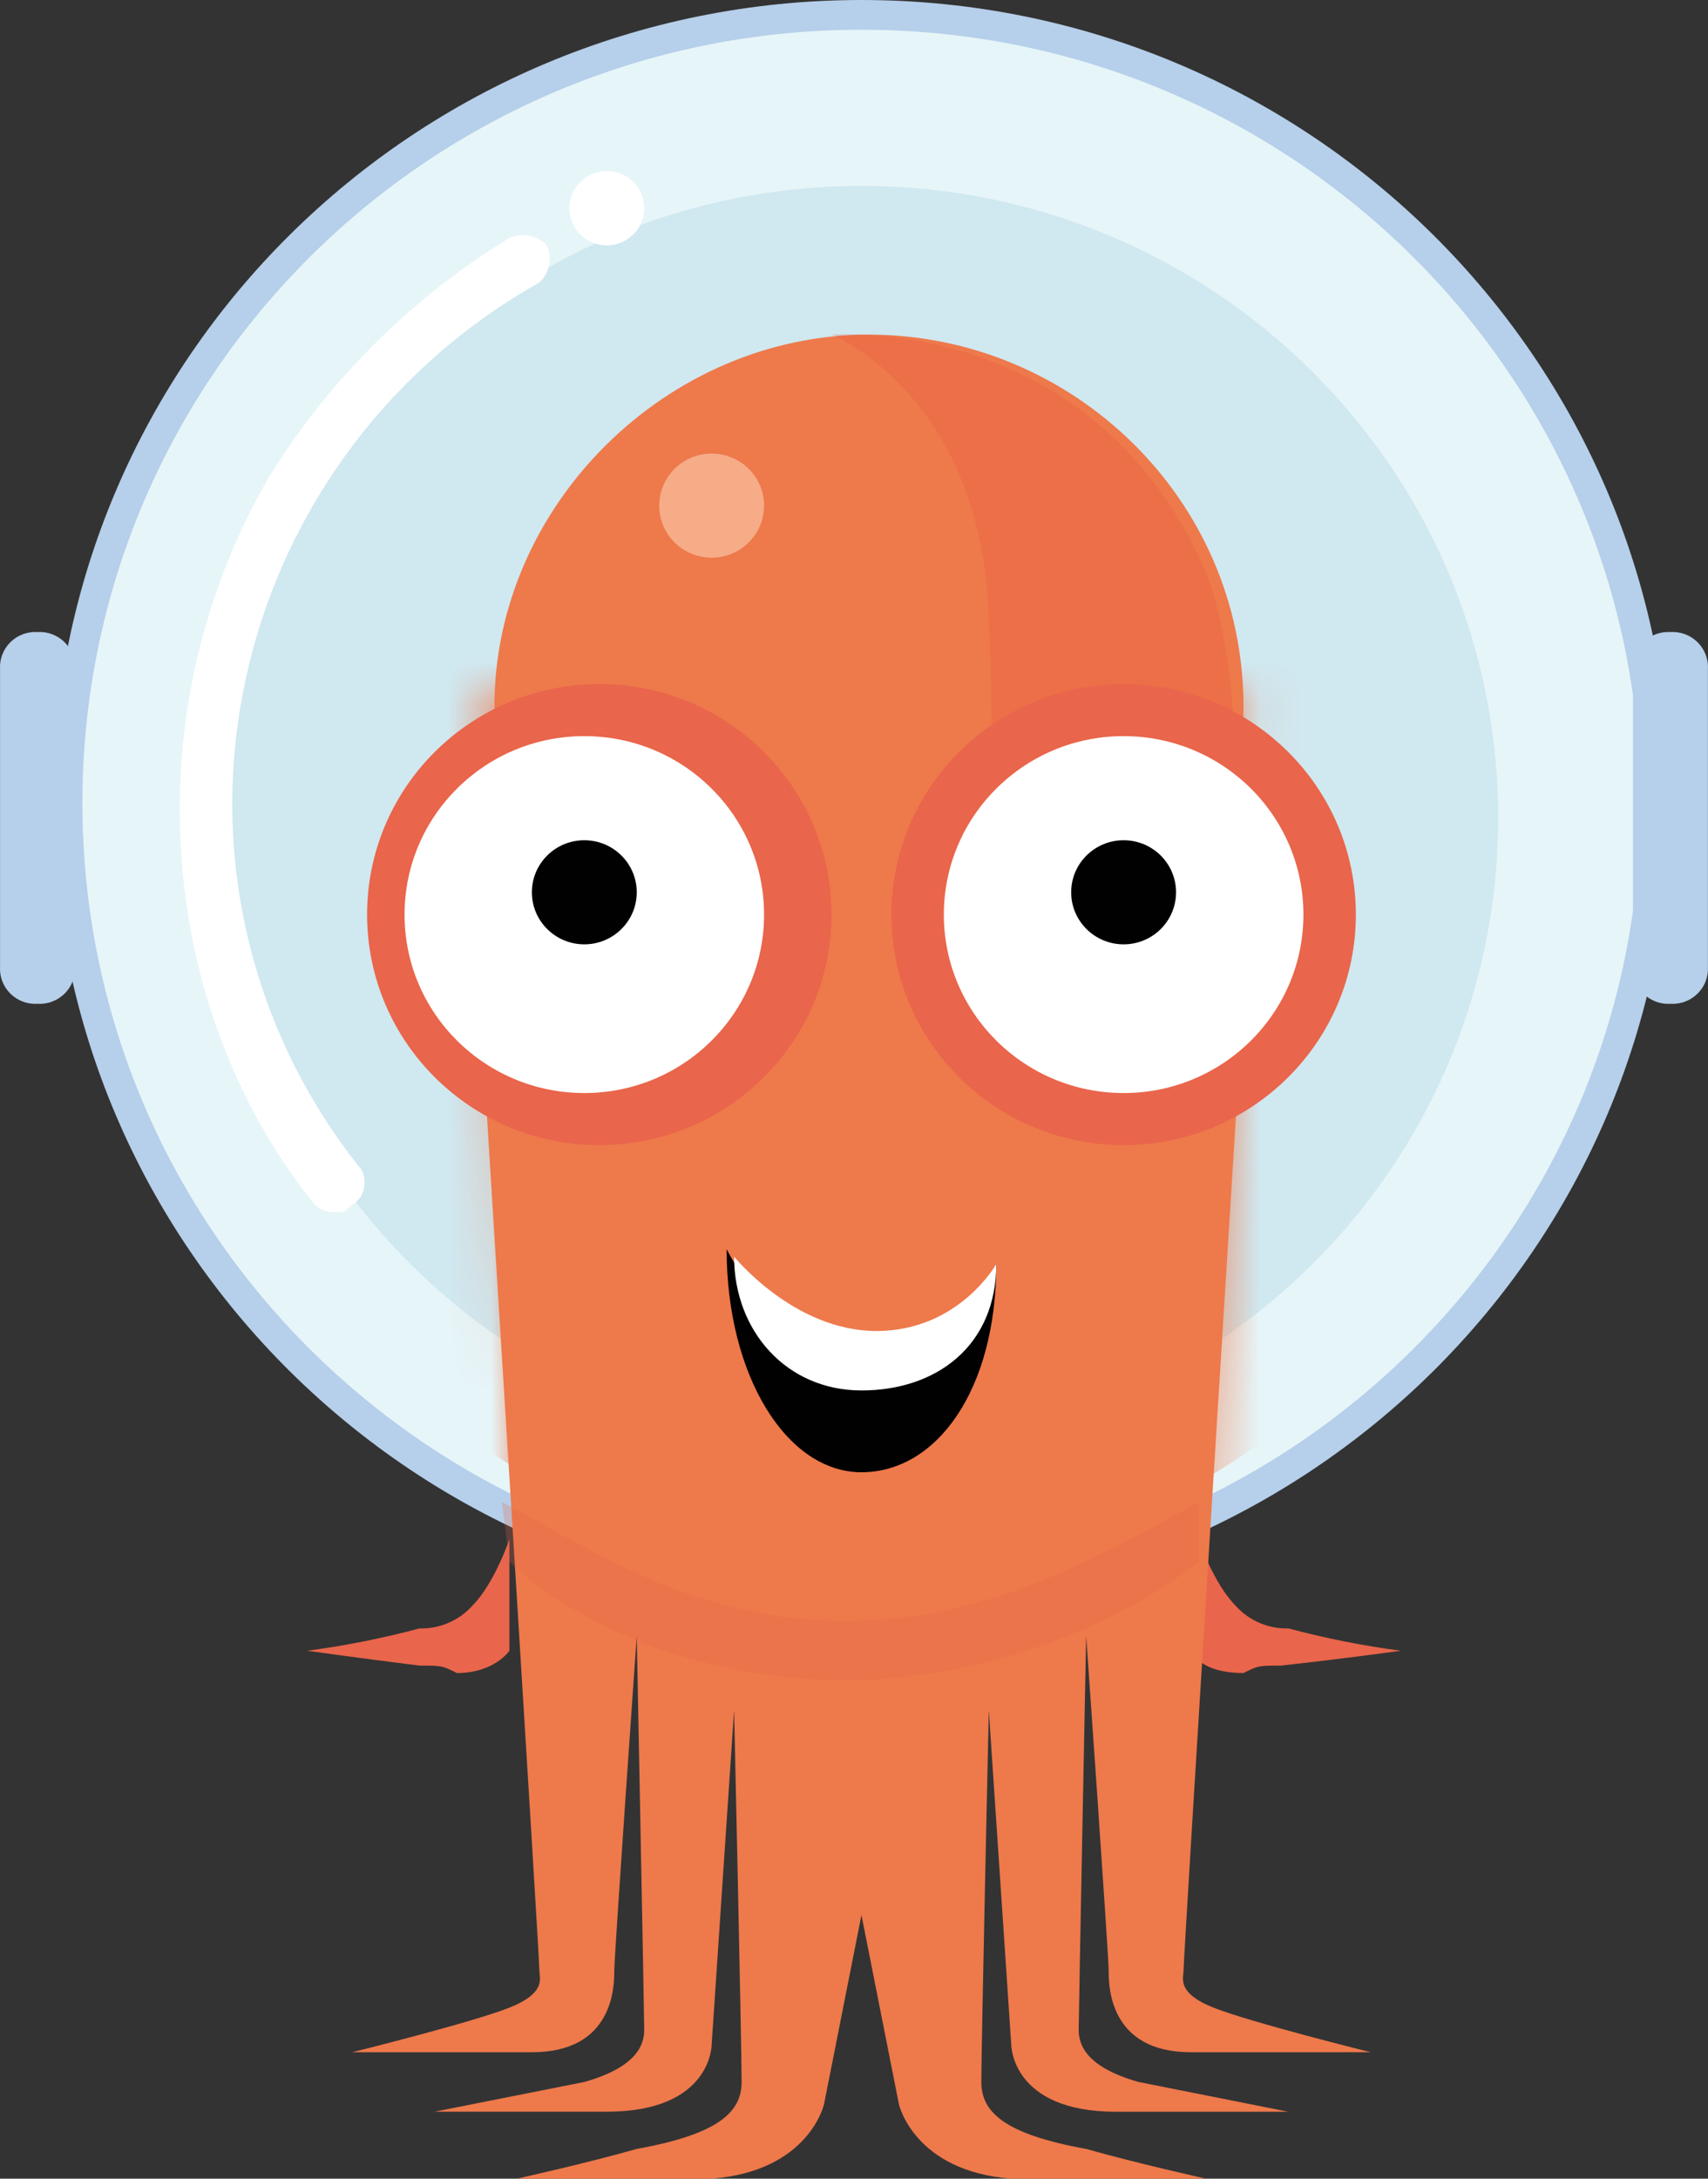
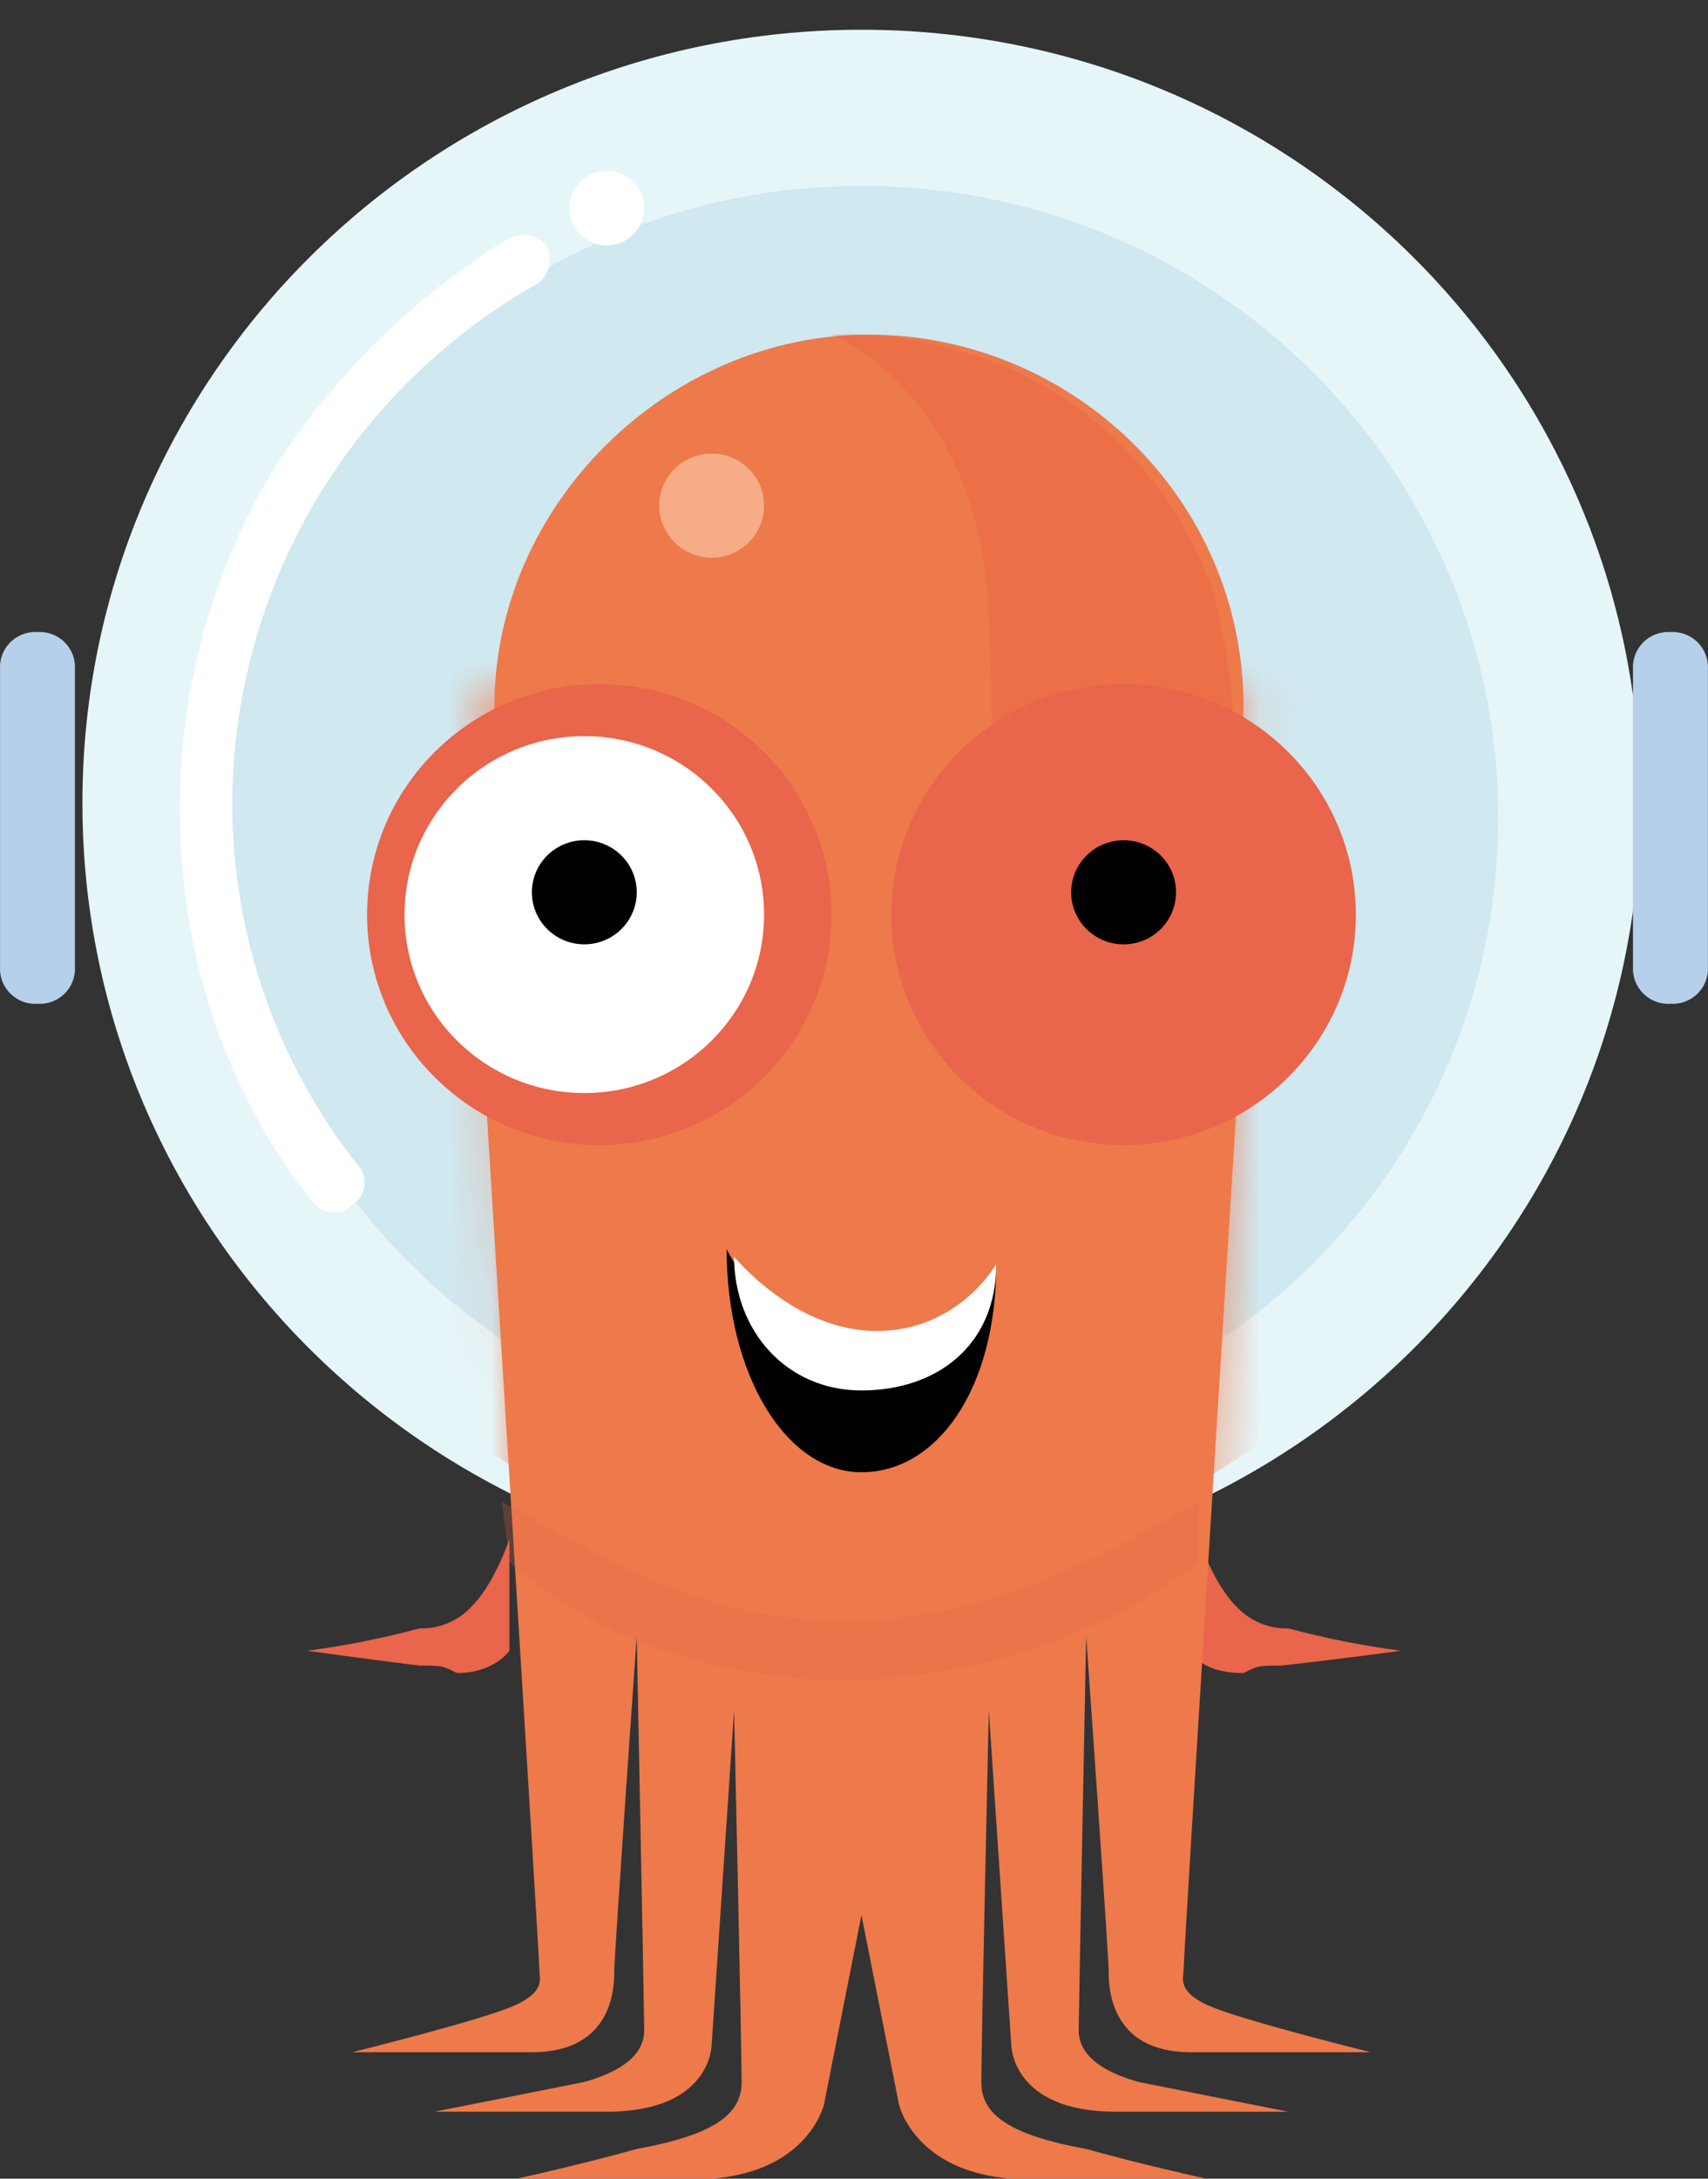
<svg xmlns="http://www.w3.org/2000/svg" width="40" height="51" viewBox="0 0 40 51" fill="none">
  <rect x="0" y="0" width="40" height="51" fill="#333333" stroke="none" />
  <g clip-path="url(#clip0_2209_19141)">
    <path d="M11.93 36.031C11.93 36.031 11.579 37.075 11.053 37.597C10.898 37.767 10.709 37.902 10.496 37.992C10.284 38.083 10.055 38.126 9.825 38.119C8.96 38.351 8.081 38.525 7.193 38.642C7.193 38.642 8.421 38.816 9.825 38.99C10.351 38.99 10.351 38.99 10.702 39.164C11.579 39.164 11.93 38.642 11.93 38.642L11.93 36.031ZM28.069 36.031C28.069 36.031 28.42 37.075 28.946 37.597C29.1 37.767 29.29 37.902 29.502 37.992C29.714 38.083 29.943 38.126 30.174 38.119C31.039 38.351 31.918 38.525 32.805 38.642C32.805 38.642 31.577 38.816 29.998 38.99C29.472 38.99 29.472 38.99 29.121 39.164C28.069 39.164 27.893 38.642 27.893 38.642L28.069 36.031Z" fill="#E9654B" />
-     <path d="M20.175 37.597C30.638 37.597 39.121 29.181 39.121 18.799C39.121 8.416 30.638 0 20.175 0C9.711 0 1.229 8.416 1.229 18.799C1.229 29.181 9.711 37.597 20.175 37.597Z" fill="#B6CFEA" />
    <path d="M20.175 36.901C30.251 36.901 38.419 28.796 38.419 18.799C38.419 8.801 30.251 0.696 20.175 0.696C10.099 0.696 1.93 8.801 1.93 18.799C1.93 28.796 10.099 36.901 20.175 36.901Z" fill="#E6F5F8" />
    <path d="M20.175 33.942C28.41 33.942 35.086 27.318 35.086 19.147C35.086 10.976 28.41 4.352 20.175 4.352C11.94 4.352 5.264 10.976 5.264 19.147C5.264 27.318 11.94 33.942 20.175 33.942Z" fill="#D0E8F0" />
    <path d="M11.403 26.109C11.403 26.109 12.632 45.778 12.632 46.126C12.632 46.3 12.807 46.648 11.93 46.997C11.053 47.345 8.246 48.041 8.246 48.041H12.456C14.386 48.041 14.386 46.474 14.386 46.126C14.386 45.778 14.912 38.294 14.912 38.294C14.912 38.294 15.087 47.171 15.087 47.519C15.087 47.867 14.912 48.389 13.684 48.737L10.175 49.433H14.21C16.666 49.433 16.666 47.867 16.666 47.867L17.192 40.034C17.192 40.034 17.368 47.867 17.368 48.737C17.368 49.433 16.842 49.956 14.912 50.304C13.684 50.652 12.105 51 12.105 51H16.666C18.947 50.826 19.298 49.259 19.298 49.259L23.157 29.764L11.403 26.109Z" fill="#EE794B" />
    <path d="M28.946 26.109C28.946 26.109 27.718 45.778 27.718 46.126C27.718 46.3 27.543 46.648 28.42 46.997C29.297 47.345 32.104 48.041 32.104 48.041H27.893C25.964 48.041 25.964 46.474 25.964 46.126C25.964 45.779 25.437 38.294 25.437 38.294C25.437 38.294 25.262 47.171 25.262 47.519C25.262 47.867 25.437 48.389 26.665 48.737L30.174 49.434H26.139C23.683 49.434 23.683 47.867 23.683 47.867L23.157 40.034C23.157 40.034 22.982 47.867 22.982 48.737C22.982 49.434 23.508 49.956 25.437 50.304C26.666 50.652 28.244 51 28.244 51H23.683C21.403 50.826 21.052 49.259 21.052 49.259L17.192 29.765L28.946 26.109ZM29.121 16.536C29.121 21.41 25.087 25.239 20.35 25.239C15.614 25.239 11.579 21.236 11.579 16.536C11.579 11.836 15.614 7.833 20.35 7.833C25.087 7.833 29.121 11.662 29.121 16.536" fill="#EE794B" />
    <mask id="mask0_2209_19141" style="mask-type:luminance" maskUnits="userSpaceOnUse" x="11" y="16" width="19" height="25">
      <path d="M29.122 16.188L28.069 40.034H12.281L11.404 16.188" fill="white" />
    </mask>
    <g mask="url(#mask0_2209_19141)">
      <path d="M20.35 36.727C28.973 36.727 35.963 29.791 35.963 21.236C35.963 12.68 28.973 5.744 20.35 5.744C11.728 5.744 4.738 12.68 4.738 21.236C4.738 29.791 11.728 36.727 20.35 36.727Z" fill="#EE794B" />
    </g>
    <g opacity="0.22">
      <path d="M28.595 26.109C28.595 26.109 29.648 16.884 28.244 13.403C25.613 7.311 19.473 7.833 19.473 7.833C19.473 7.833 22.982 9.225 23.157 14.447C23.333 18.102 23.157 23.498 23.157 23.498L28.595 26.109Z" fill="#E34E3B" />
    </g>
    <g opacity="0.5">
      <path d="M16.666 13.055C17.344 13.055 17.894 12.509 17.894 11.836C17.894 11.163 17.344 10.618 16.666 10.618C15.988 10.618 15.438 11.163 15.438 11.836C15.438 12.509 15.988 13.055 16.666 13.055Z" fill="#FBDFC3" />
    </g>
    <path d="M23.332 29.59C23.332 32.55 21.929 34.464 20.175 34.464C18.421 34.464 17.017 32.201 17.017 29.242C17.017 29.242 18.42 32.027 20.35 32.027C22.28 32.027 23.332 29.59 23.332 29.59Z" fill="#010101" />
    <path d="M23.332 29.59C23.332 31.505 21.929 32.549 20.175 32.549C18.421 32.549 17.192 31.157 17.192 29.416C17.192 29.416 18.596 31.157 20.526 31.157C22.455 31.157 23.332 29.59 23.332 29.59Z" fill="white" />
    <path d="M26.315 26.805C29.318 26.805 31.753 24.39 31.753 21.41C31.753 18.43 29.318 16.014 26.315 16.014C23.311 16.014 20.877 18.43 20.877 21.41C20.877 24.39 23.311 26.805 26.315 26.805Z" fill="#E9654B" />
    <path d="M14.035 26.805C17.038 26.805 19.473 24.39 19.473 21.41C19.473 18.43 17.038 16.014 14.035 16.014C11.031 16.014 8.597 18.43 8.597 21.41C8.597 24.39 11.031 26.805 14.035 26.805Z" fill="#E9654B" />
-     <path d="M26.314 25.587C28.64 25.587 30.525 23.717 30.525 21.41C30.525 19.102 28.64 17.232 26.314 17.232C23.989 17.232 22.104 19.102 22.104 21.41C22.104 23.717 23.989 25.587 26.314 25.587Z" fill="white" />
    <path d="M13.684 25.587C16.009 25.587 17.894 23.717 17.894 21.41C17.894 19.102 16.009 17.232 13.684 17.232C11.359 17.232 9.474 19.102 9.474 21.41C9.474 23.717 11.359 25.587 13.684 25.587Z" fill="white" />
    <path d="M13.684 22.106C14.362 22.106 14.912 21.56 14.912 20.887C14.912 20.215 14.362 19.669 13.684 19.669C13.006 19.669 12.456 20.215 12.456 20.887C12.456 21.56 13.006 22.106 13.684 22.106Z" fill="#010101" />
-     <path d="M26.314 22.106C26.993 22.106 27.542 21.56 27.542 20.887C27.542 20.215 26.993 19.669 26.314 19.669C25.636 19.669 25.086 20.215 25.086 20.887C25.086 21.56 25.636 22.106 26.314 22.106Z" fill="#010101" />
+     <path d="M26.314 22.106C26.993 22.106 27.542 21.56 27.542 20.887C27.542 20.215 26.993 19.669 26.314 19.669C25.636 19.669 25.086 20.215 25.086 20.887C25.086 21.56 25.636 22.106 26.314 22.106" fill="#010101" />
    <path d="M0.878 23.498C0.761 23.505 0.644 23.488 0.534 23.446C0.424 23.405 0.325 23.341 0.242 23.259C0.159 23.177 0.095 23.078 0.053 22.969C0.012 22.86 -0.006 22.744 0.001 22.628V15.665C-0.006 15.549 0.012 15.433 0.053 15.324C0.095 15.216 0.159 15.117 0.242 15.034C0.325 14.952 0.424 14.888 0.534 14.847C0.644 14.806 0.761 14.788 0.878 14.795C0.995 14.788 1.112 14.806 1.222 14.847C1.331 14.889 1.431 14.952 1.514 15.035C1.597 15.117 1.661 15.216 1.703 15.324C1.744 15.433 1.762 15.549 1.755 15.665V22.628C1.762 22.744 1.744 22.86 1.703 22.969C1.661 23.078 1.597 23.177 1.514 23.259C1.431 23.341 1.331 23.405 1.222 23.446C1.112 23.488 0.995 23.505 0.878 23.498ZM39.12 23.498C39.003 23.505 38.886 23.488 38.777 23.446C38.667 23.405 38.568 23.341 38.485 23.259C38.402 23.177 38.337 23.078 38.296 22.969C38.254 22.86 38.236 22.744 38.243 22.628V15.665C38.236 15.549 38.254 15.433 38.296 15.324C38.337 15.216 38.402 15.117 38.485 15.035C38.568 14.952 38.667 14.889 38.777 14.847C38.886 14.806 39.003 14.788 39.12 14.795C39.237 14.788 39.355 14.806 39.464 14.847C39.574 14.888 39.673 14.952 39.756 15.034C39.839 15.117 39.904 15.216 39.945 15.324C39.987 15.433 40.005 15.549 39.998 15.665V22.628C40.005 22.744 39.987 22.86 39.945 22.969C39.904 23.078 39.839 23.177 39.756 23.259C39.673 23.341 39.574 23.405 39.464 23.446C39.355 23.488 39.237 23.505 39.12 23.498Z" fill="#B6CFEA" />
    <path d="M14.21 5.744C14.695 5.744 15.087 5.354 15.087 4.874C15.087 4.393 14.695 4.003 14.21 4.003C13.726 4.003 13.333 4.393 13.333 4.874C13.333 5.354 13.726 5.744 14.21 5.744Z" fill="white" />
    <path d="M7.895 28.372C7.8 28.384 7.703 28.374 7.612 28.344C7.521 28.314 7.438 28.264 7.369 28.198C5.264 25.587 4.211 22.28 4.211 18.973C4.202 16.223 4.928 13.52 6.316 11.14C7.723 8.874 9.646 6.966 11.93 5.57C12.076 5.505 12.239 5.487 12.396 5.518C12.553 5.549 12.697 5.628 12.807 5.744C12.872 5.889 12.891 6.051 12.859 6.207C12.828 6.363 12.748 6.505 12.631 6.614C10.455 7.835 8.644 9.605 7.38 11.745C6.117 13.885 5.447 16.319 5.439 18.799C5.435 21.894 6.486 24.9 8.421 27.328C8.597 27.502 8.597 28.024 8.246 28.198C8.07 28.372 8.07 28.372 7.895 28.372Z" fill="white" />
    <path opacity="0.25" d="M28.069 36.553V35.16C25.613 36.553 22.982 37.946 19.824 37.946C16.316 37.946 14.035 36.379 11.754 35.16L11.93 36.553C11.93 36.553 14.561 39.338 19.999 39.338C25.087 39.164 28.069 36.553 28.069 36.553Z" fill="#E9654B" />
  </g>
  <defs>
    <clipPath id="clip0_2209_19141">
      <rect width="40" height="51" fill="white" />
    </clipPath>
  </defs>
</svg>